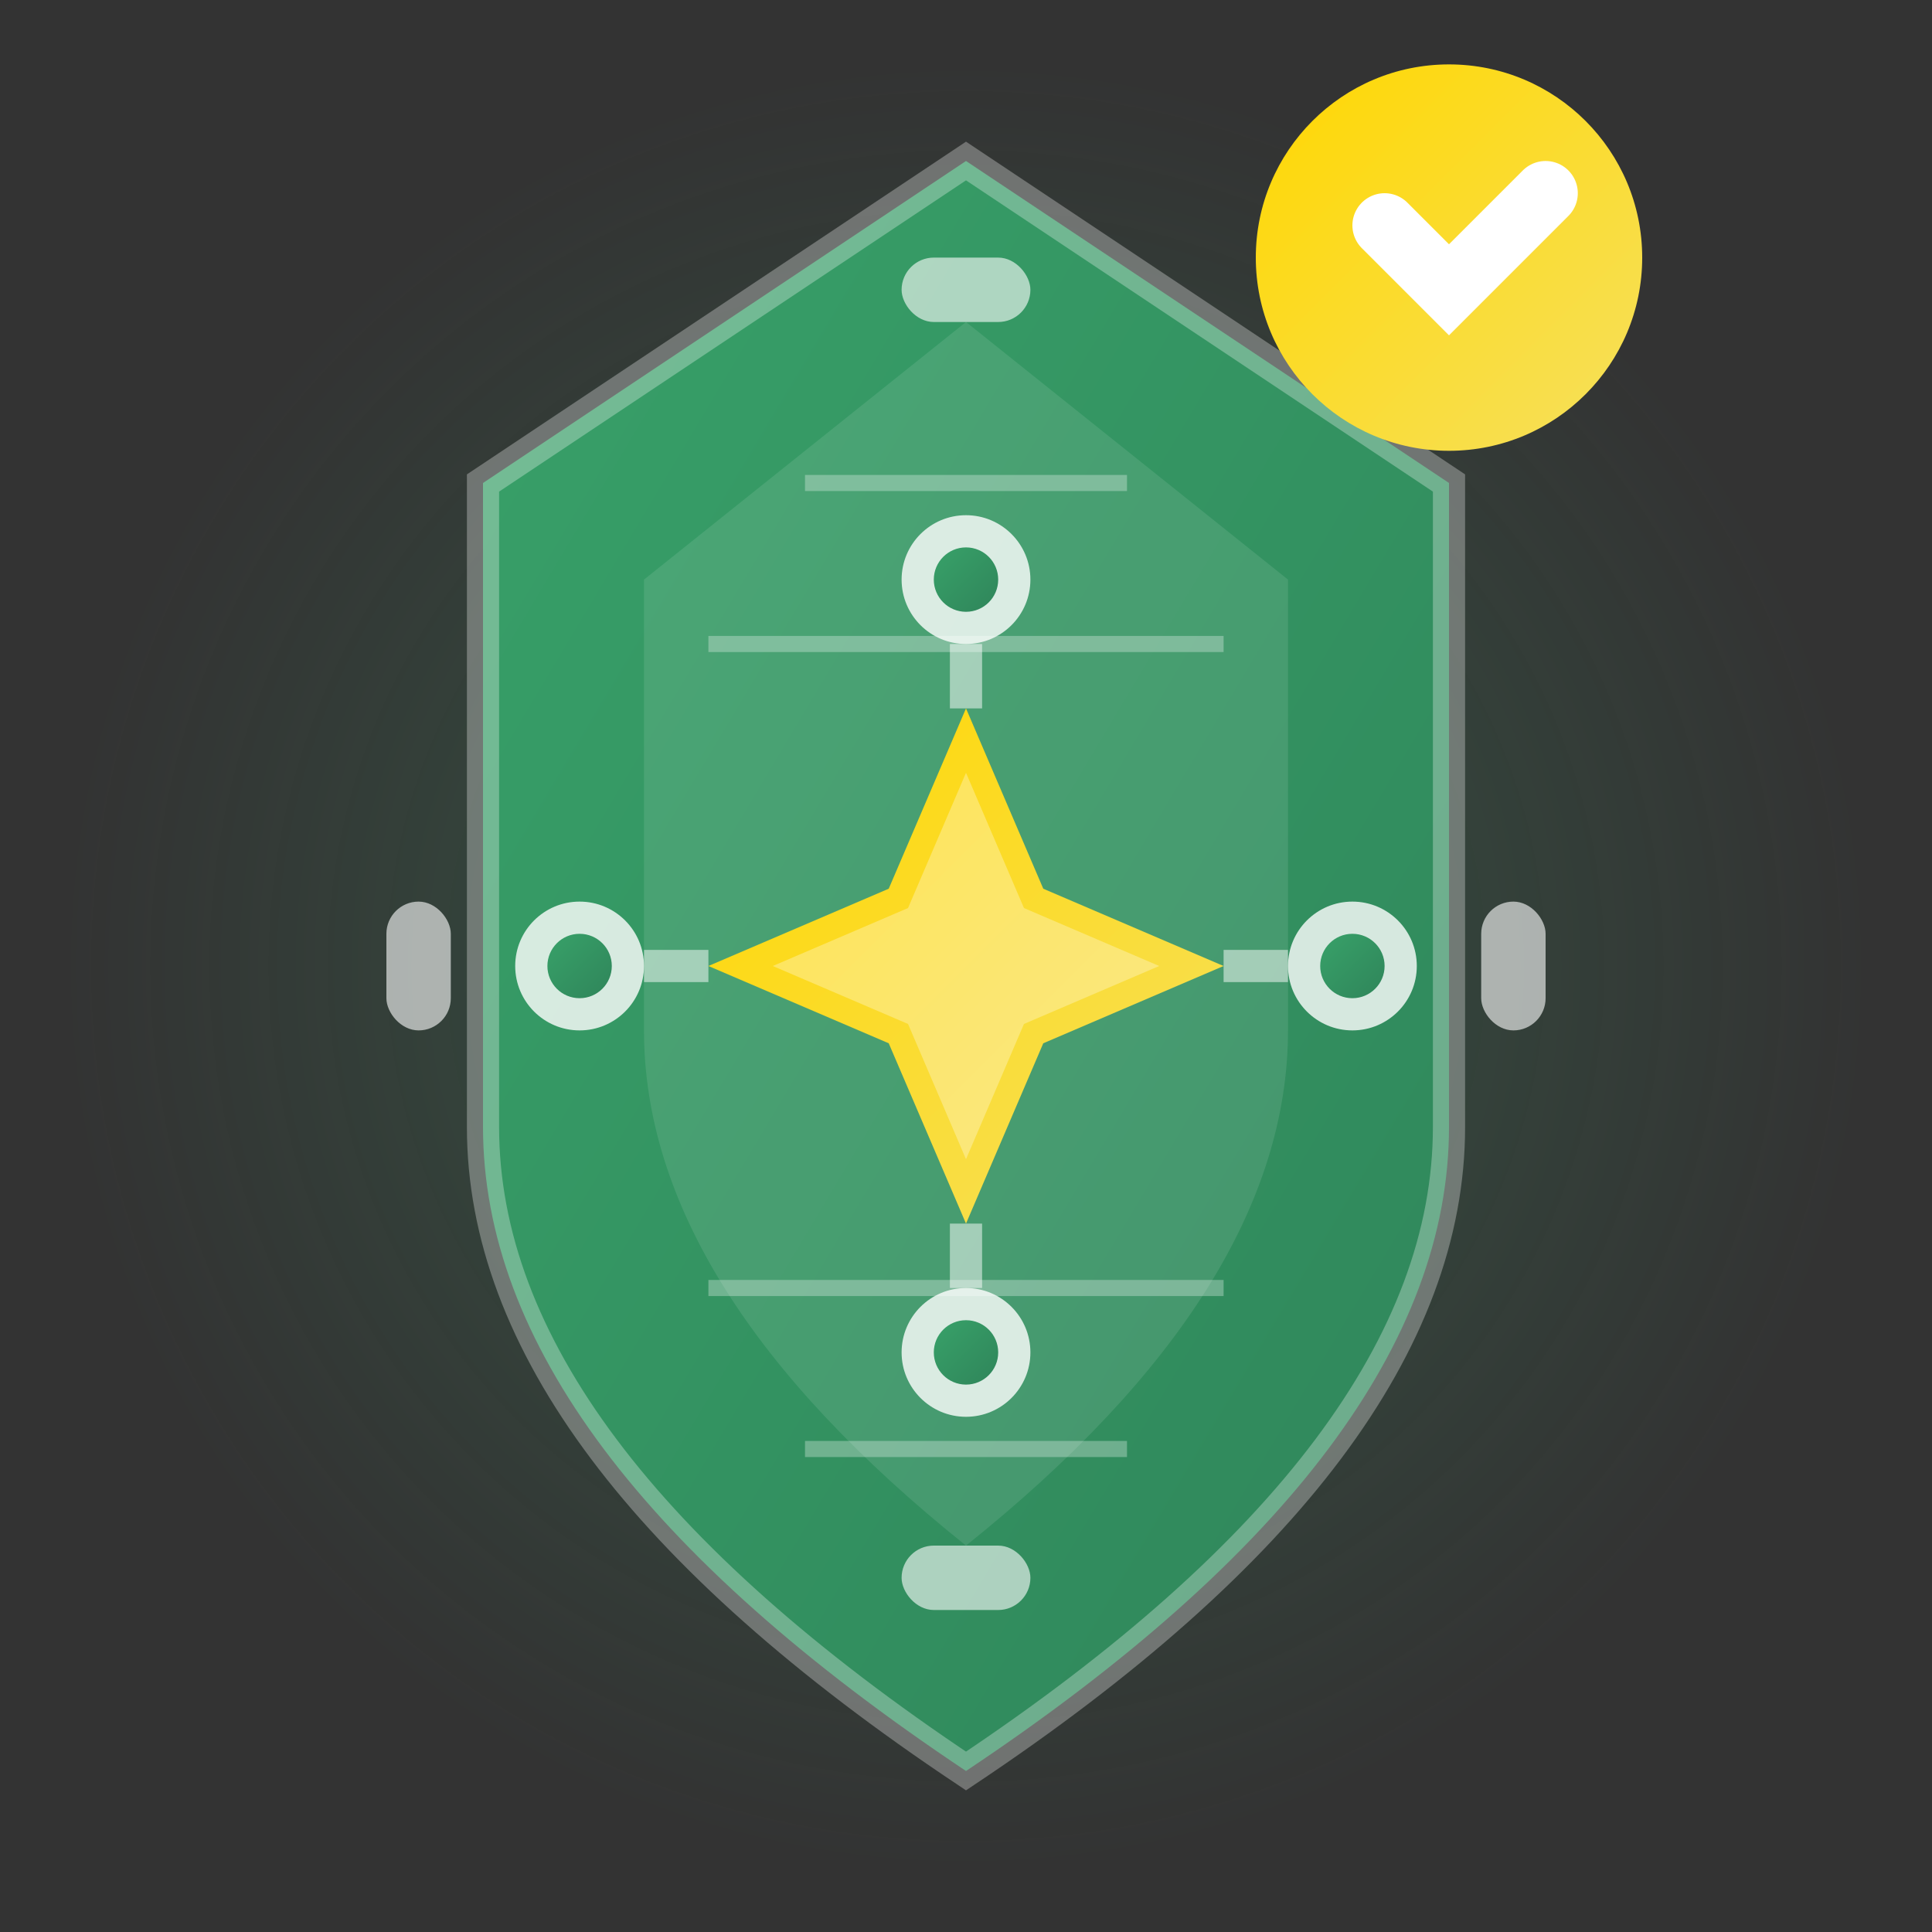
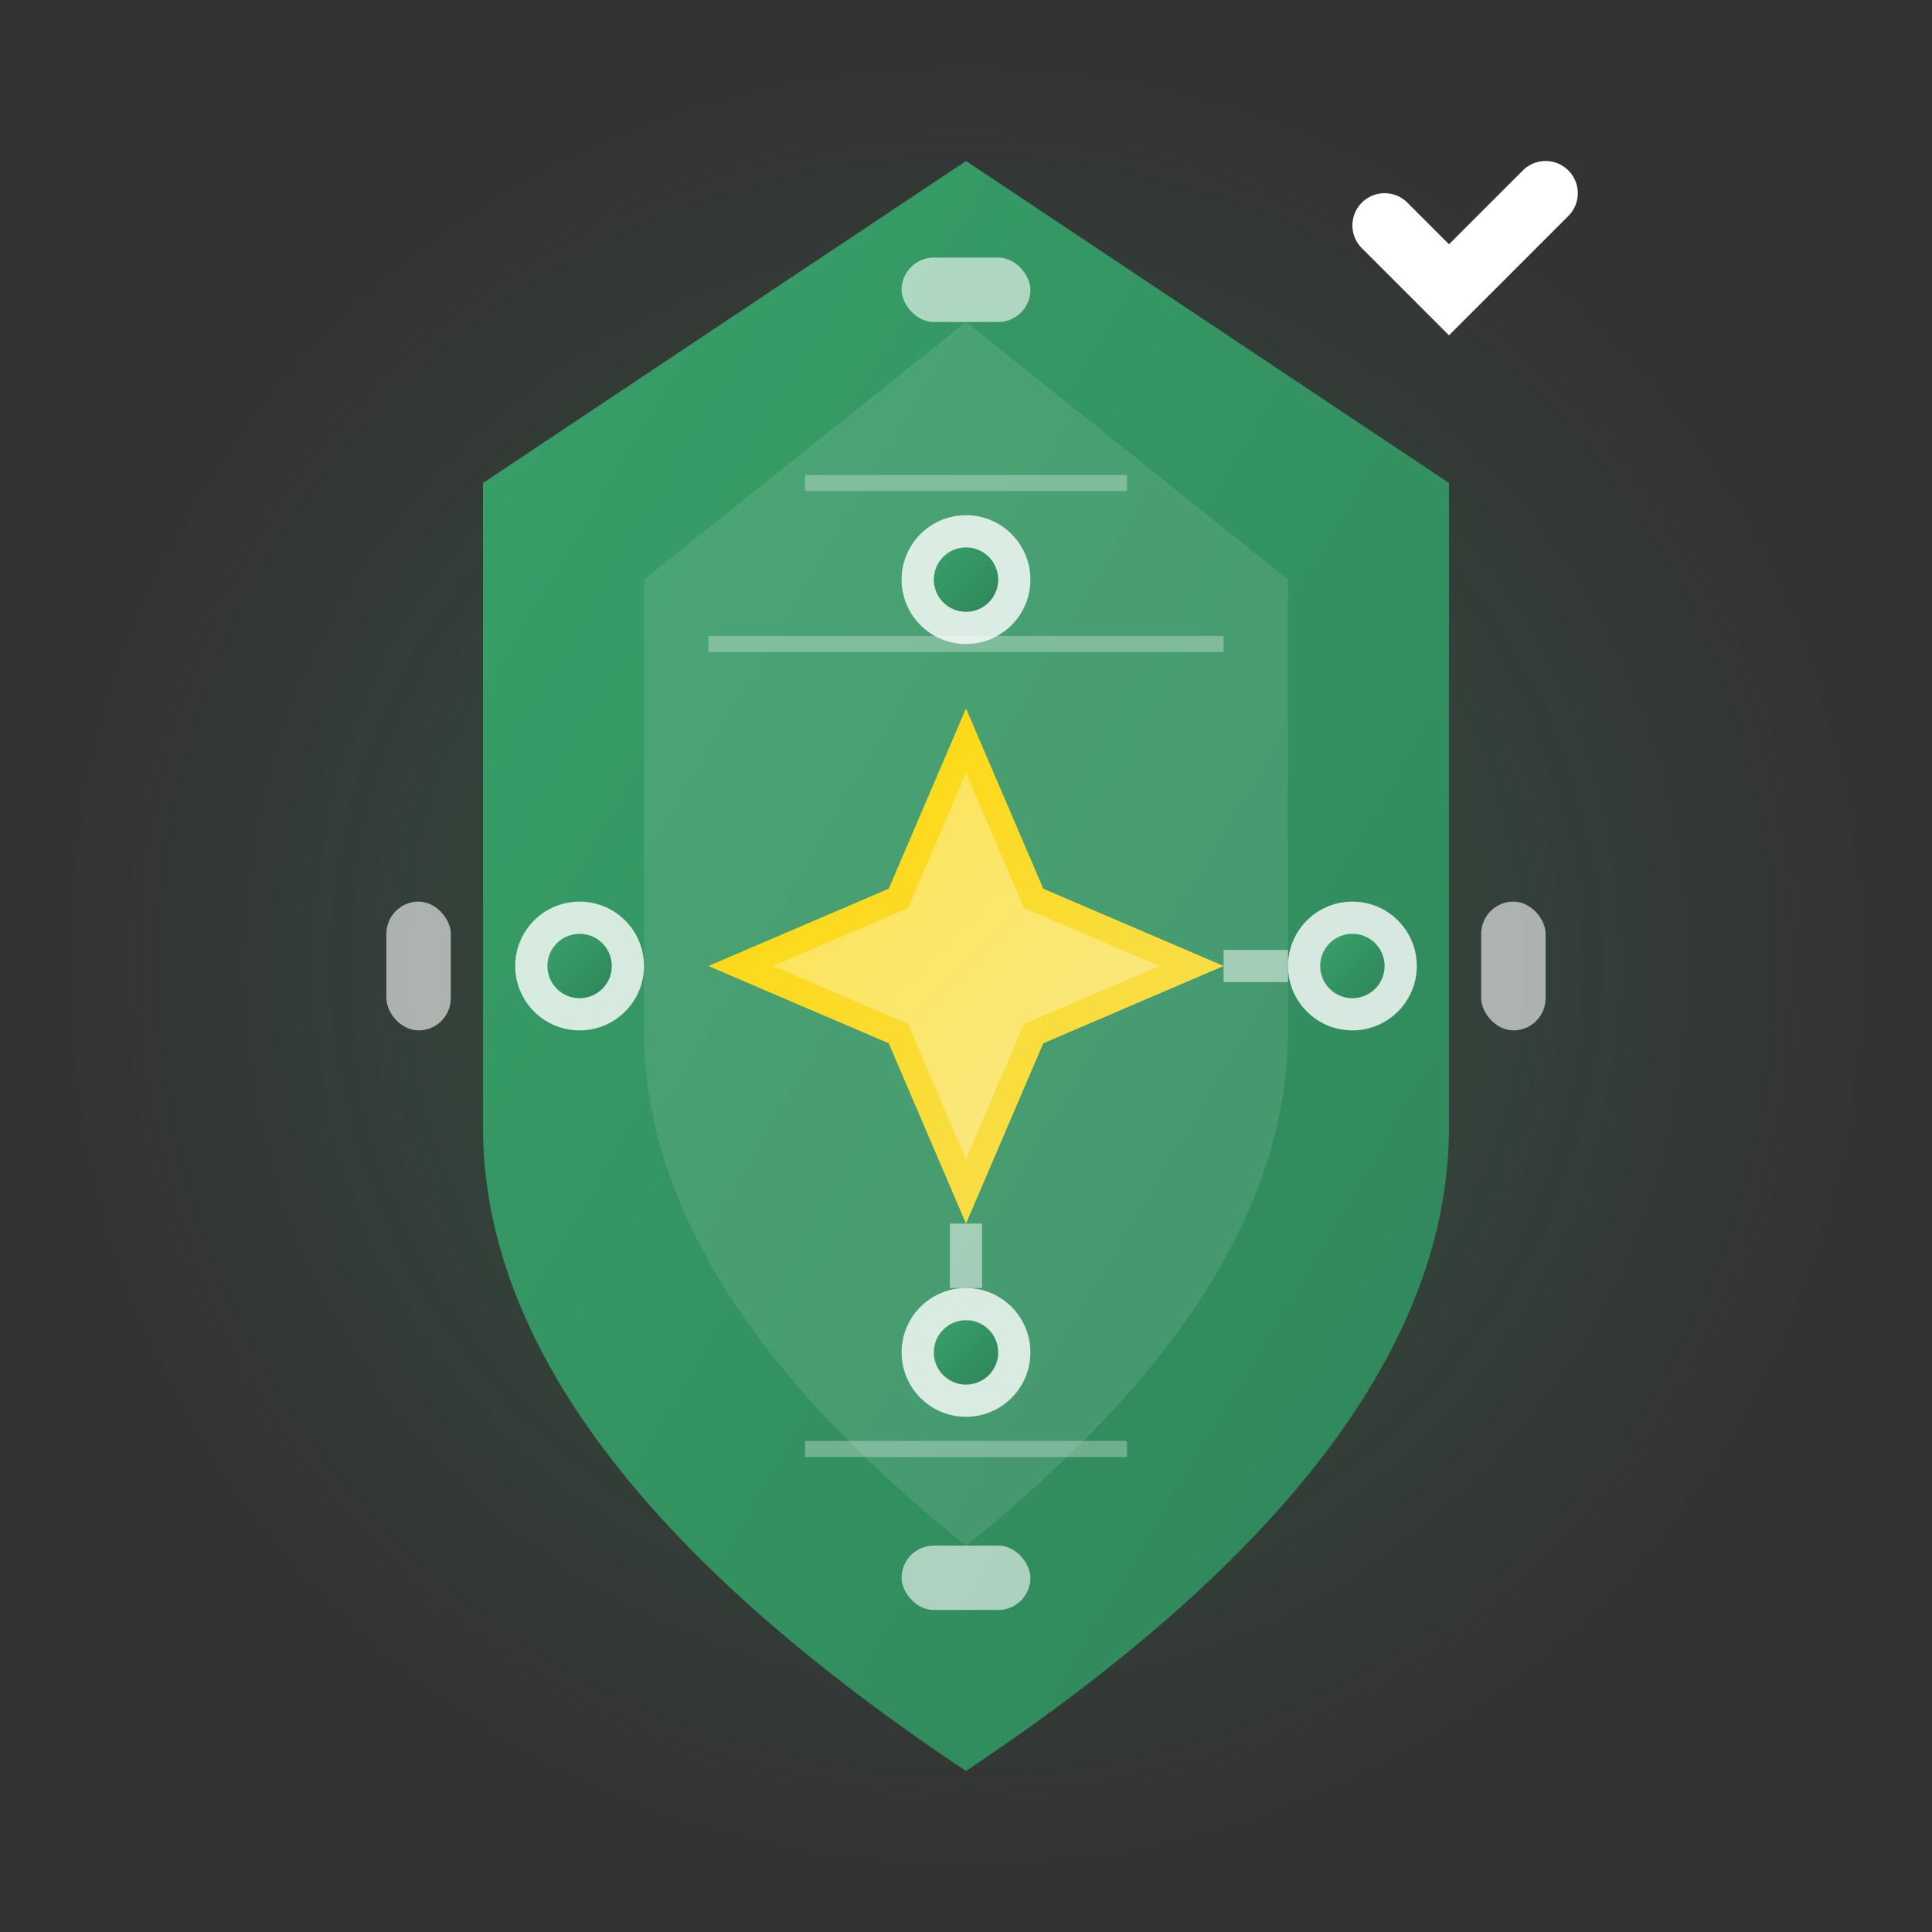
<svg xmlns="http://www.w3.org/2000/svg" width="60" height="60" viewBox="0 0 60 60" fill="none">
  <rect x="0" y="0" width="60" height="60" fill="#333333" stroke="none" />
  <defs>
    <linearGradient id="advantageGradient" x1="0%" y1="0%" x2="100%" y2="100%">
      <stop offset="0%" style="stop-color:#38a169" />
      <stop offset="100%" style="stop-color:#2f855a" />
    </linearGradient>
    <linearGradient id="starGradient" x1="0%" y1="0%" x2="100%" y2="100%">
      <stop offset="0%" style="stop-color:#ffd700" />
      <stop offset="100%" style="stop-color:#f6e05e" />
    </linearGradient>
    <radialGradient id="glowEffect" cx="50%" cy="50%" r="50%">
      <stop offset="0%" style="stop-color:rgba(56, 161, 105, 0.3)" />
      <stop offset="100%" style="stop-color:rgba(56, 161, 105, 0)" />
    </radialGradient>
  </defs>
  <circle cx="30" cy="30" r="28" fill="url(#glowEffect)" />
  <path d="M30 5 L45 15 L45 35 Q45 45 30 55 Q15 45 15 35 L15 15 Z" fill="url(#advantageGradient)" />
-   <path d="M30 5 L45 15 L45 35 Q45 45 30 55 Q15 45 15 35 L15 15 Z" fill="none" stroke="rgba(255,255,255,0.3)" stroke-width="1" />
  <path d="M30 10 L40 18 L40 32 Q40 40 30 48 Q20 40 20 32 L20 18 Z" fill="rgba(255,255,255,0.1)" />
  <g transform="translate(30, 30)">
    <polygon points="0,-8 2.4,-2.4 8,0 2.4,2.4 0,8 -2.4,2.4 -8,0 -2.4,-2.4" fill="url(#starGradient)" />
    <polygon points="0,-6 1.8,-1.8 6,0 1.8,1.8 0,6 -1.8,1.8 -6,0 -1.8,-1.8" fill="#ffffff" opacity="0.3" />
  </g>
  <circle cx="30" cy="18" r="2" fill="#ffffff" opacity="0.8" />
  <circle cx="30" cy="18" r="1" fill="url(#advantageGradient)" />
  <circle cx="42" cy="30" r="2" fill="#ffffff" opacity="0.8" />
  <circle cx="42" cy="30" r="1" fill="url(#advantageGradient)" />
  <circle cx="30" cy="42" r="2" fill="#ffffff" opacity="0.8" />
  <circle cx="30" cy="42" r="1" fill="url(#advantageGradient)" />
  <circle cx="18" cy="30" r="2" fill="#ffffff" opacity="0.8" />
  <circle cx="18" cy="30" r="1" fill="url(#advantageGradient)" />
-   <line x1="30" y1="20" x2="30" y2="22" stroke="rgba(255,255,255,0.5)" stroke-width="1" />
  <line x1="40" y1="30" x2="38" y2="30" stroke="rgba(255,255,255,0.5)" stroke-width="1" />
  <line x1="30" y1="40" x2="30" y2="38" stroke="rgba(255,255,255,0.5)" stroke-width="1" />
-   <line x1="20" y1="30" x2="22" y2="30" stroke="rgba(255,255,255,0.5)" stroke-width="1" />
  <g transform="translate(45, 8)">
-     <circle cx="0" cy="0" r="6" fill="url(#starGradient)" />
    <path d="M-2,-1 L0,1 L3,-2" fill="none" stroke="#ffffff" stroke-width="2" stroke-linecap="round" />
  </g>
  <rect x="28" y="8" width="4" height="2" fill="rgba(255,255,255,0.6)" rx="1" />
  <rect x="12" y="28" width="2" height="4" fill="rgba(255,255,255,0.6)" rx="1" />
  <rect x="46" y="28" width="2" height="4" fill="rgba(255,255,255,0.6)" rx="1" />
  <rect x="28" y="48" width="4" height="2" fill="rgba(255,255,255,0.6)" rx="1" />
  <g opacity="0.3">
    <line x1="25" y1="15" x2="35" y2="15" stroke="#ffffff" stroke-width="0.5" />
    <line x1="22" y1="20" x2="38" y2="20" stroke="#ffffff" stroke-width="0.5" />
-     <line x1="22" y1="40" x2="38" y2="40" stroke="#ffffff" stroke-width="0.5" />
    <line x1="25" y1="45" x2="35" y2="45" stroke="#ffffff" stroke-width="0.5" />
  </g>
</svg>